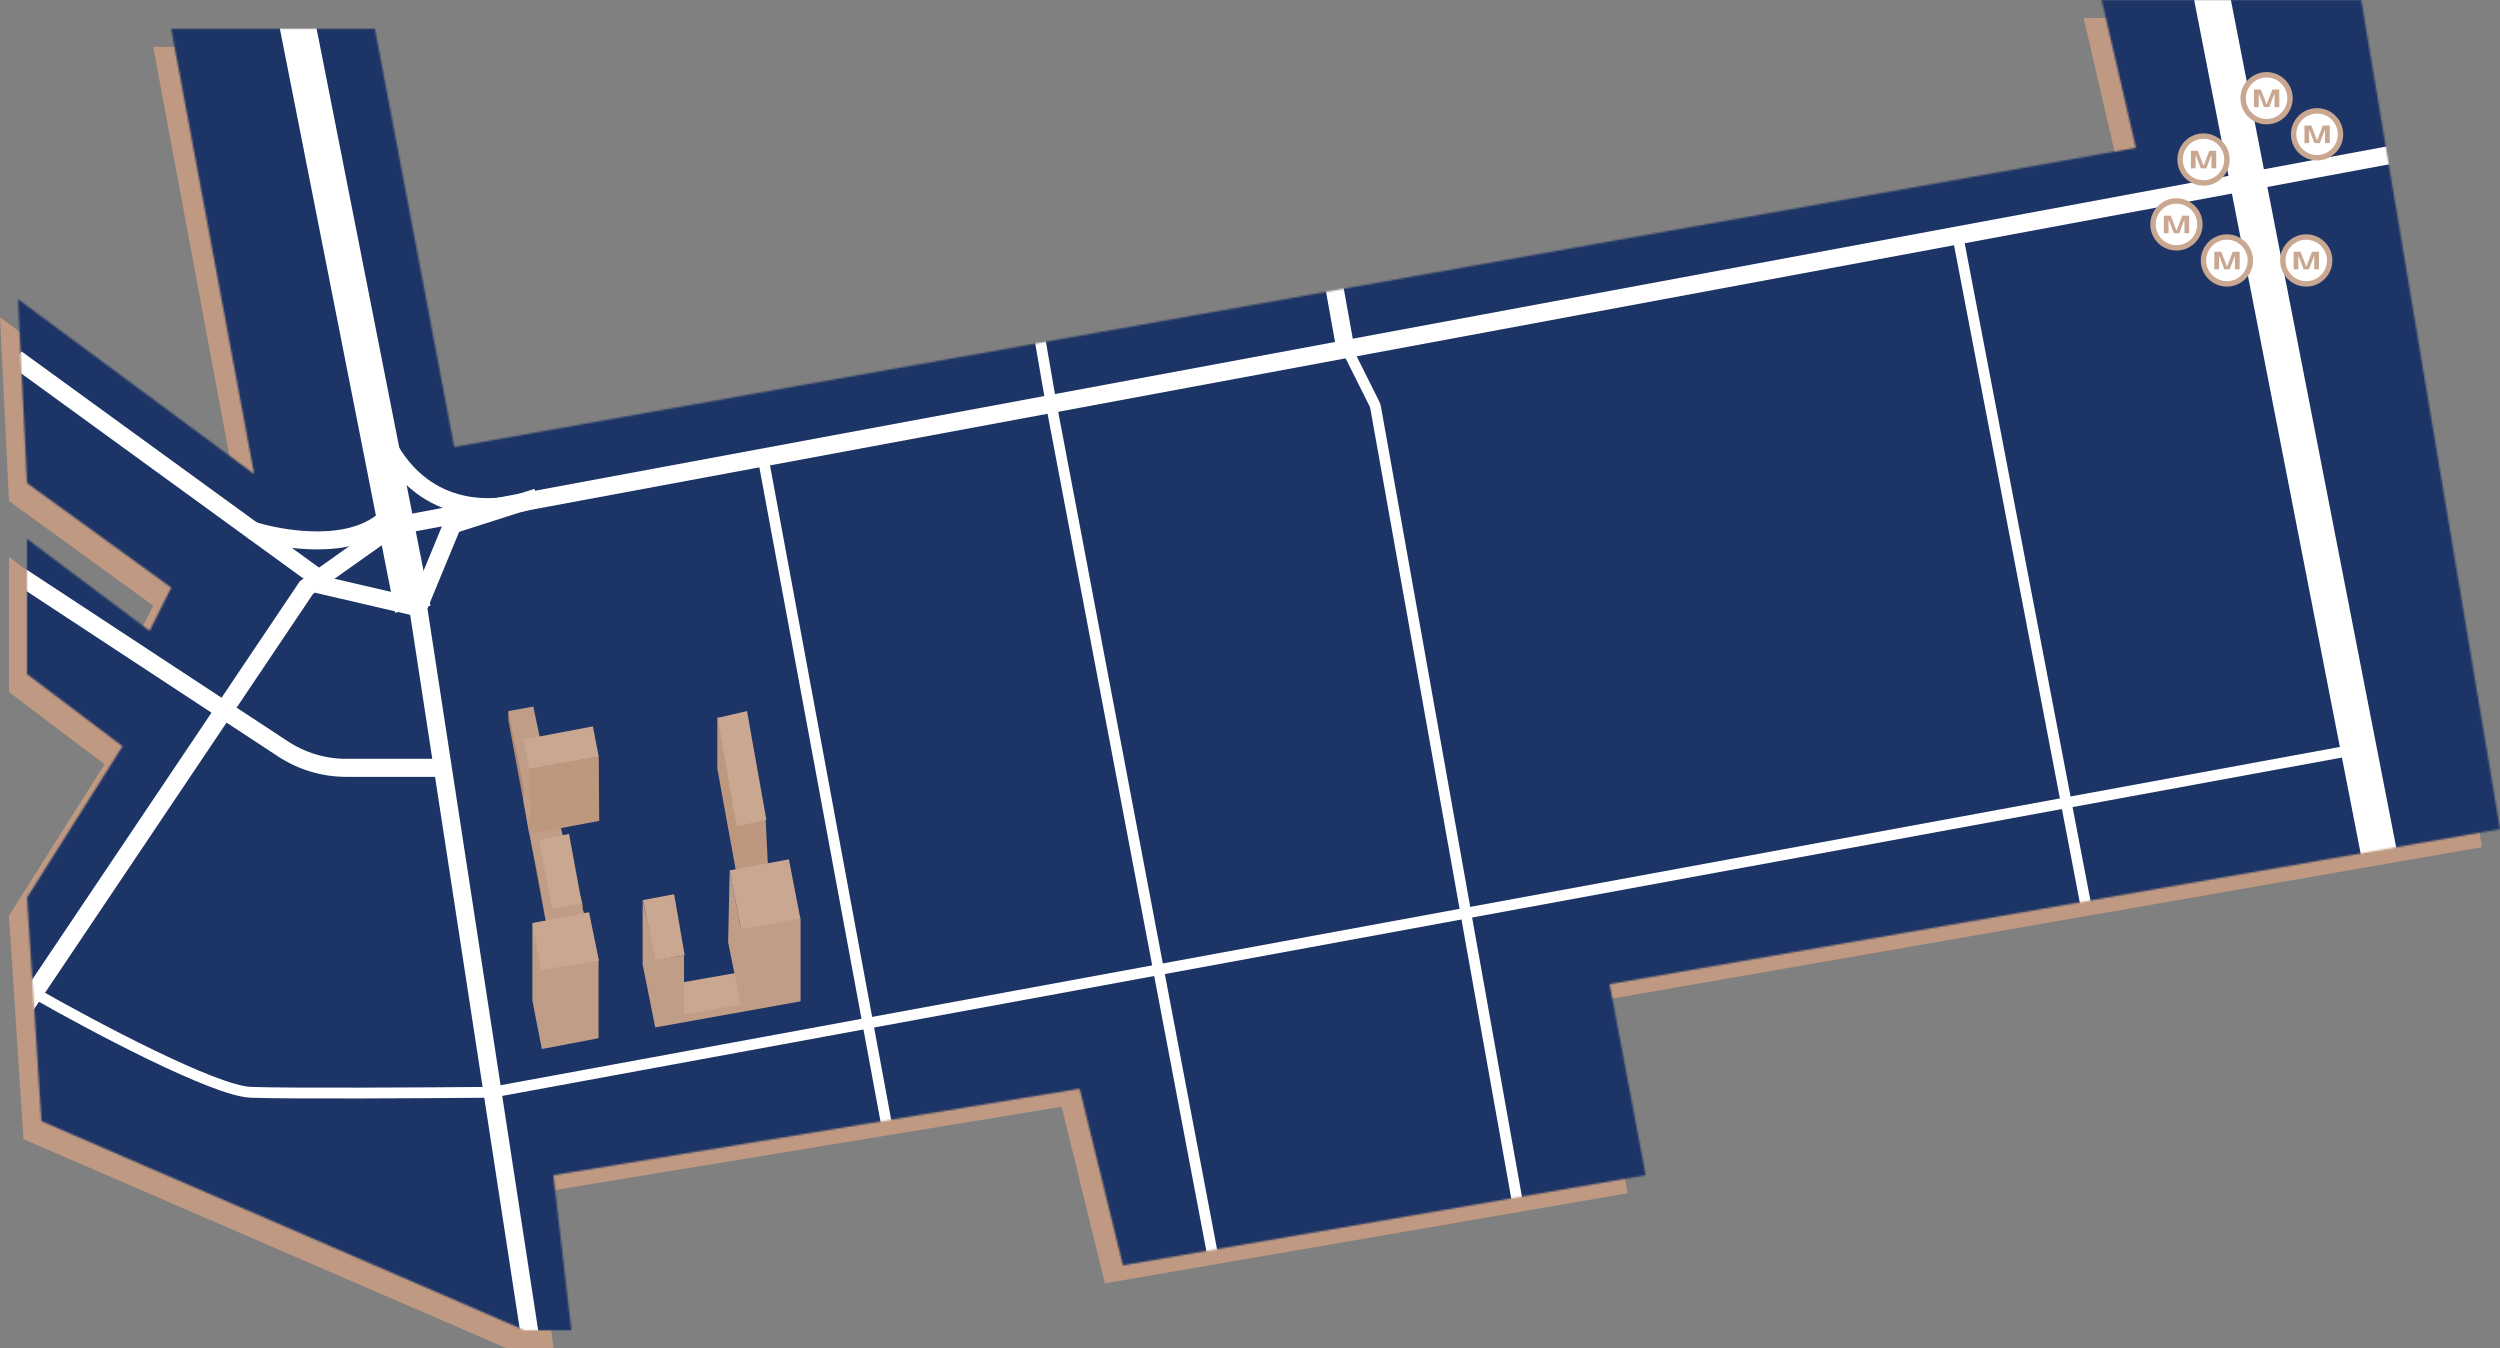
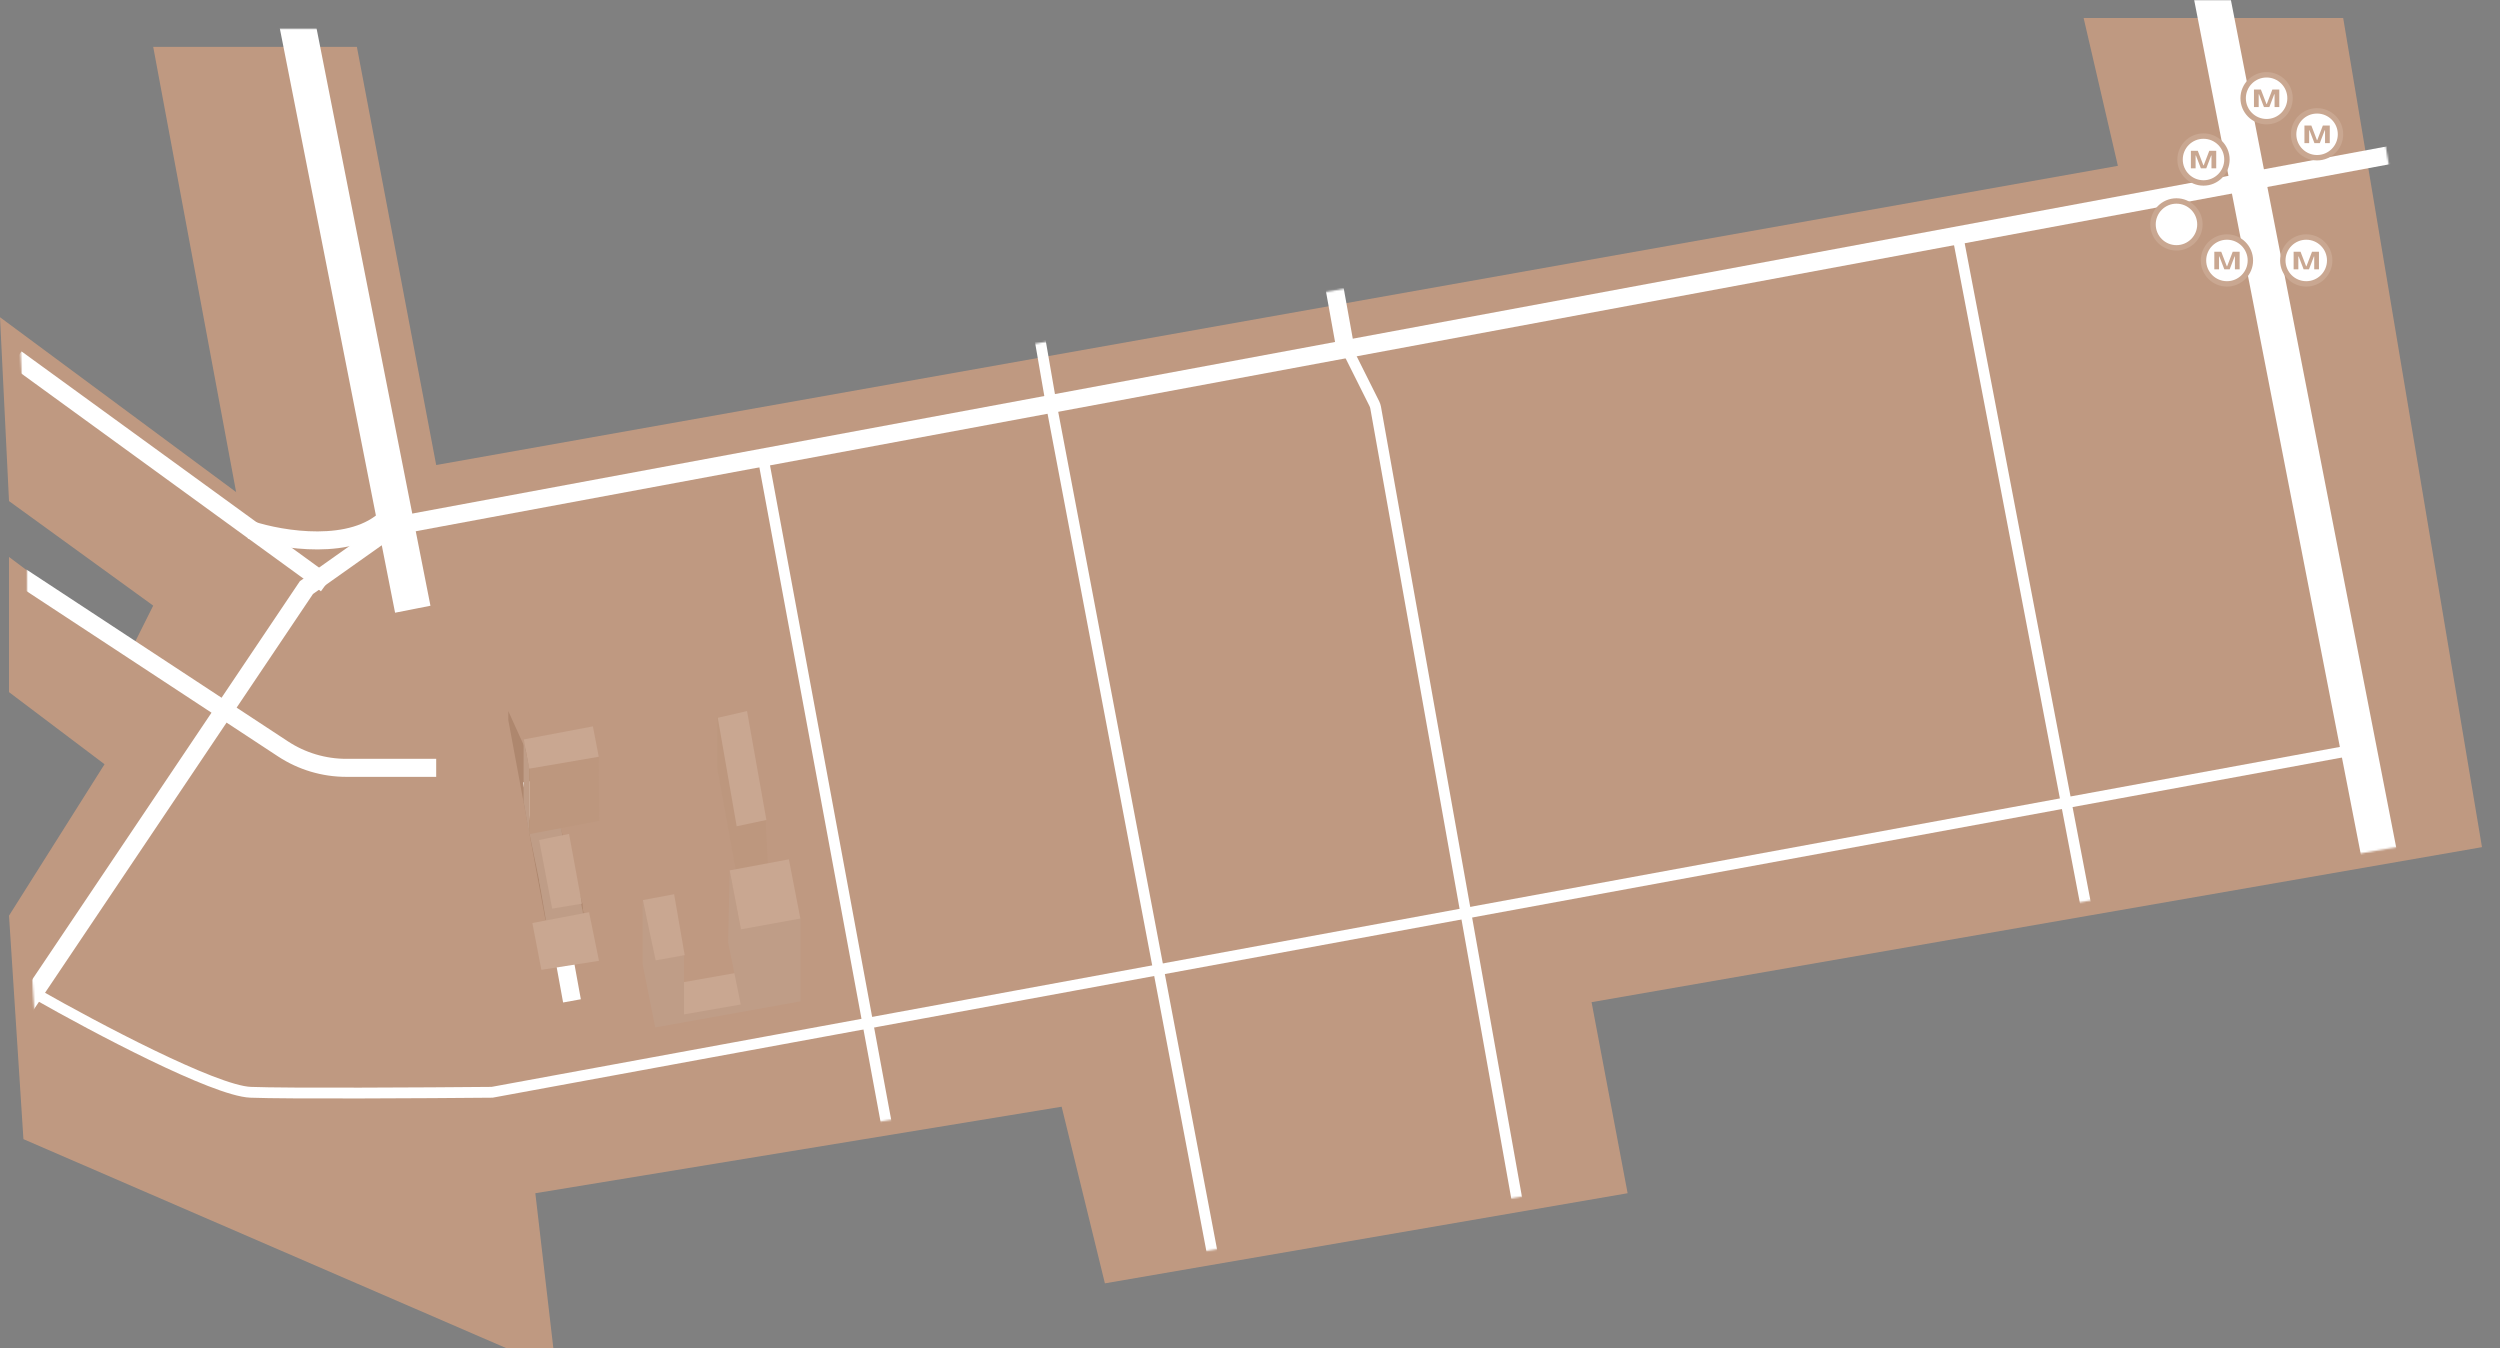
<svg xmlns="http://www.w3.org/2000/svg" width="1387" height="748" viewBox="0 0 1387 748" fill="none">
  <rect x="0" y="0" width="1387" height="748" fill="#808080" stroke="none" />
  <path d="M131 273L85 26H198L242 258L1175 92L1156 10H1300L1377 470L883 556L903 662L613 712L589 614L297 662L307 748H281L13 632L5 508L58 424L5 384V309L73 360L85 336L5 278L0 176L131 273Z" fill="#BF9981" />
  <mask id="mask0_694_309" style="mask-type:alpha" maskUnits="userSpaceOnUse" x="10" y="0" width="1377" height="738">
    <path d="M141 263L95 16H208L252 248L1185 82L1166 0H1310L1387 460L893 546L913 652L623 702L599 604L307 652L317 738H291L23 622L15 498L68 414L15 374V299L83 350L95 326L15 268L10 166L141 263Z" fill="#BF9981" />
  </mask>
  <g mask="url(#mask0_694_309)">
-     <rect x="9" y="-14" width="1438" height="918" fill="#1D3466" />
    <path d="M710 -9L746 191" stroke="white" stroke-width="10" />
    <path d="M542 -14L583 223L682 745" stroke="white" stroke-width="6" />
    <path d="M21 552C52 569.667 119 605.2 139 606C159 606.8 236.667 606.333 273 606L1306 416M1086 130L1201 731" stroke="white" stroke-width="6" />
    <path d="M747 193L762.483 223.966C762.826 224.652 763.068 225.383 763.203 226.138L854 735" stroke="white" stroke-width="6" />
    <path d="M9 199L181 324" stroke="white" stroke-width="10" />
    <path d="M139 294C156.333 299.667 195.8 306.2 215 287" stroke="white" stroke-width="10" />
    <path d="M1498 54L218 292L170 326L-2 582" stroke="white" stroke-width="10" />
    <path d="M1224 -18L1382 792" stroke="white" stroke-width="20" />
    <path d="M157 -27L229 338" stroke="white" stroke-width="20" />
-     <path d="M232 337L295.175 748.851M232 337L176 324M232 337L251 291L298 276C280.333 283.666 239.2 289 216 249" stroke="white" stroke-width="10" />
    <path d="M-2 311L156.999 415.485C167.438 422.345 179.656 426 192.147 426H242" stroke="white" stroke-width="10" />
    <path d="M282 399.49V394.497L310.338 457.04L323.196 501.481L323.57 506.724L302.598 510.344L282 399.49Z" fill="#AE876E" />
    <path d="M303.347 510.344L293.61 459.91L301.225 463.281L324.319 506.599L303.347 510.344Z" fill="#B59077" />
    <path d="M295.108 433.196L317.328 555.285" stroke="white" stroke-width="10" />
-     <path d="M295.857 392L282 394.497L292.486 447.427L301.974 420.837L295.857 392Z" fill="#BF9D87" />
    <path d="M310.962 458.412L293.61 461.783L300.351 494.24L315.581 480.134L310.962 458.412Z" fill="#BF9D87" />
    <path d="M290.489 444.556V410.351L293.61 426.08V462.782L290.489 444.556Z" fill="#BF9D87" />
    <path d="M293.61 462.782V426.205L332.184 419.714L332.434 455.417L293.61 462.782Z" fill="#BD977E" />
-     <path d="M293.61 426.455L290.614 410.226L328.938 402.986L332.184 419.838L293.61 426.455Z" fill="#C9A791" />
+     <path d="M293.61 426.455L290.614 410.226L328.938 402.986L332.184 419.838L293.61 426.455" fill="#C9A791" />
    <path d="M299.228 489.122V466.152L313.459 472.394L322.197 499.858L323.571 507.723L303.097 511.717L299.228 489.122Z" fill="#BF9D87" />
    <path d="M315.706 462.657L299.103 466.028L306.343 504.102L322.822 501.356L315.706 462.657Z" fill="#C9A791" />
    <path d="M397.972 426.455V397.493L424.687 453.419L426.435 487.624L409.957 492.368L397.972 426.455Z" fill="#BD977E" />
    <path d="M414.451 394.497L398.222 398.242L408.708 458.413L425.187 454.917L414.451 394.497Z" fill="#C9A791" />
    <path d="M408.084 539.805L379.122 544.924L375.252 565.397L412.453 558.406L408.084 539.805Z" fill="#C9A791" />
    <path d="M364.267 532.44L356.527 499.609V535.062L363.518 570.016L444.162 555.535V509.346L410.955 515.088L404.839 482.756L403.965 522.828L410.955 557.283L379.497 562.776V530.069L364.267 532.44Z" fill="#BF9D87" />
    <path d="M437.67 476.764L404.838 482.881L411.08 515.588L444.037 509.595L437.67 476.764Z" fill="#C9A791" />
    <path d="M374.004 496.113L356.652 499.359L363.767 532.814L379.871 529.943L374.004 496.113Z" fill="#C9A791" />
-     <path d="M295.357 555.036V512.342L332.059 532.066V576.008L300.601 582L295.357 555.036Z" fill="#BF9D87" />
    <path d="M326.816 506.1L295.357 512.092L300.351 538.058L332.309 533.065L326.816 506.1Z" fill="#C9A791" />
    <path d="M1235.51 88.503C1235.51 95.684 1229.68 101.505 1222.5 101.505C1215.32 101.505 1209.5 95.684 1209.5 88.503C1209.5 81.322 1215.32 75.5 1222.5 75.5C1229.68 75.5 1235.51 81.322 1235.51 88.503Z" fill="white" stroke="#C9A791" stroke-width="3" />
    <path d="M1222.62 91.721L1225.71 83.659H1229.56V93.408H1226.93V86.284H1226.75L1224.03 93.408H1221.05L1218.31 86.284H1218.12V93.408H1215.5V83.659H1219.34L1222.43 91.721H1222.62Z" fill="#C9A791" />
    <path d="M1270.51 54.503C1270.51 61.684 1264.68 67.505 1257.5 67.505C1250.32 67.505 1244.5 61.684 1244.5 54.503C1244.5 47.322 1250.32 41.5 1257.5 41.5C1264.68 41.5 1270.51 47.322 1270.51 54.503Z" fill="white" stroke="#C9A791" stroke-width="3" />
    <path d="M1257.62 57.721L1260.71 49.659H1264.56V59.408H1261.93V52.284H1261.75L1259.03 59.408H1256.05L1253.31 52.284H1253.12V59.408H1250.5V49.659H1254.34L1257.43 57.721H1257.62Z" fill="#C9A791" />
    <path d="M1298.51 74.503C1298.51 81.684 1292.68 87.505 1285.5 87.505C1278.32 87.505 1272.5 81.684 1272.5 74.503C1272.5 67.322 1278.32 61.5 1285.5 61.5C1292.68 61.5 1298.51 67.322 1298.51 74.503Z" fill="white" stroke="#C9A791" stroke-width="3" />
    <path d="M1285.62 77.721L1288.71 69.659H1292.56V79.408H1289.93V72.284H1289.75L1287.03 79.408H1284.05L1281.31 72.284H1281.12V79.408H1278.5V69.659H1282.34L1285.43 77.721H1285.62Z" fill="#C9A791" />
    <path d="M1220.51 124.503C1220.51 131.684 1214.68 137.505 1207.5 137.505C1200.32 137.505 1194.5 131.684 1194.5 124.503C1194.5 117.321 1200.32 111.5 1207.5 111.5C1214.68 111.5 1220.51 117.321 1220.51 124.503Z" fill="white" stroke="#C9A791" stroke-width="3" />
-     <path d="M1207.62 127.721L1210.71 119.659H1214.56V129.408H1211.93V122.284H1211.75L1209.03 129.408H1206.05L1203.31 122.284H1203.12V129.408H1200.5V119.659H1204.34L1207.43 127.721H1207.62Z" fill="#C9A791" />
    <path d="M1248.51 144.503C1248.51 151.684 1242.68 157.505 1235.5 157.505C1228.32 157.505 1222.5 151.684 1222.5 144.503C1222.5 137.321 1228.32 131.5 1235.5 131.5C1242.68 131.5 1248.51 137.321 1248.51 144.503Z" fill="white" stroke="#C9A791" stroke-width="3" />
    <path d="M1235.62 147.721L1238.71 139.659H1242.56V149.408H1239.93V142.284H1239.75L1237.03 149.408H1234.05L1231.31 142.284H1231.12V149.408H1228.5V139.659H1232.34L1235.43 147.721H1235.62Z" fill="#C9A791" />
    <path d="M1292.51 144.503C1292.51 151.684 1286.68 157.505 1279.5 157.505C1272.32 157.505 1266.5 151.684 1266.5 144.503C1266.5 137.321 1272.32 131.5 1279.5 131.5C1286.68 131.5 1292.51 137.321 1292.51 144.503Z" fill="white" stroke="#C9A791" stroke-width="3" />
    <path d="M1279.62 147.721L1282.71 139.659H1286.56V149.408H1283.93V142.284H1283.75L1281.03 149.408H1278.05L1275.31 142.284H1275.12V149.408H1272.5V139.659H1276.34L1279.43 147.721H1279.62Z" fill="#C9A791" />
    <path d="M423 252L513 738" stroke="white" stroke-width="6" />
  </g>
</svg>